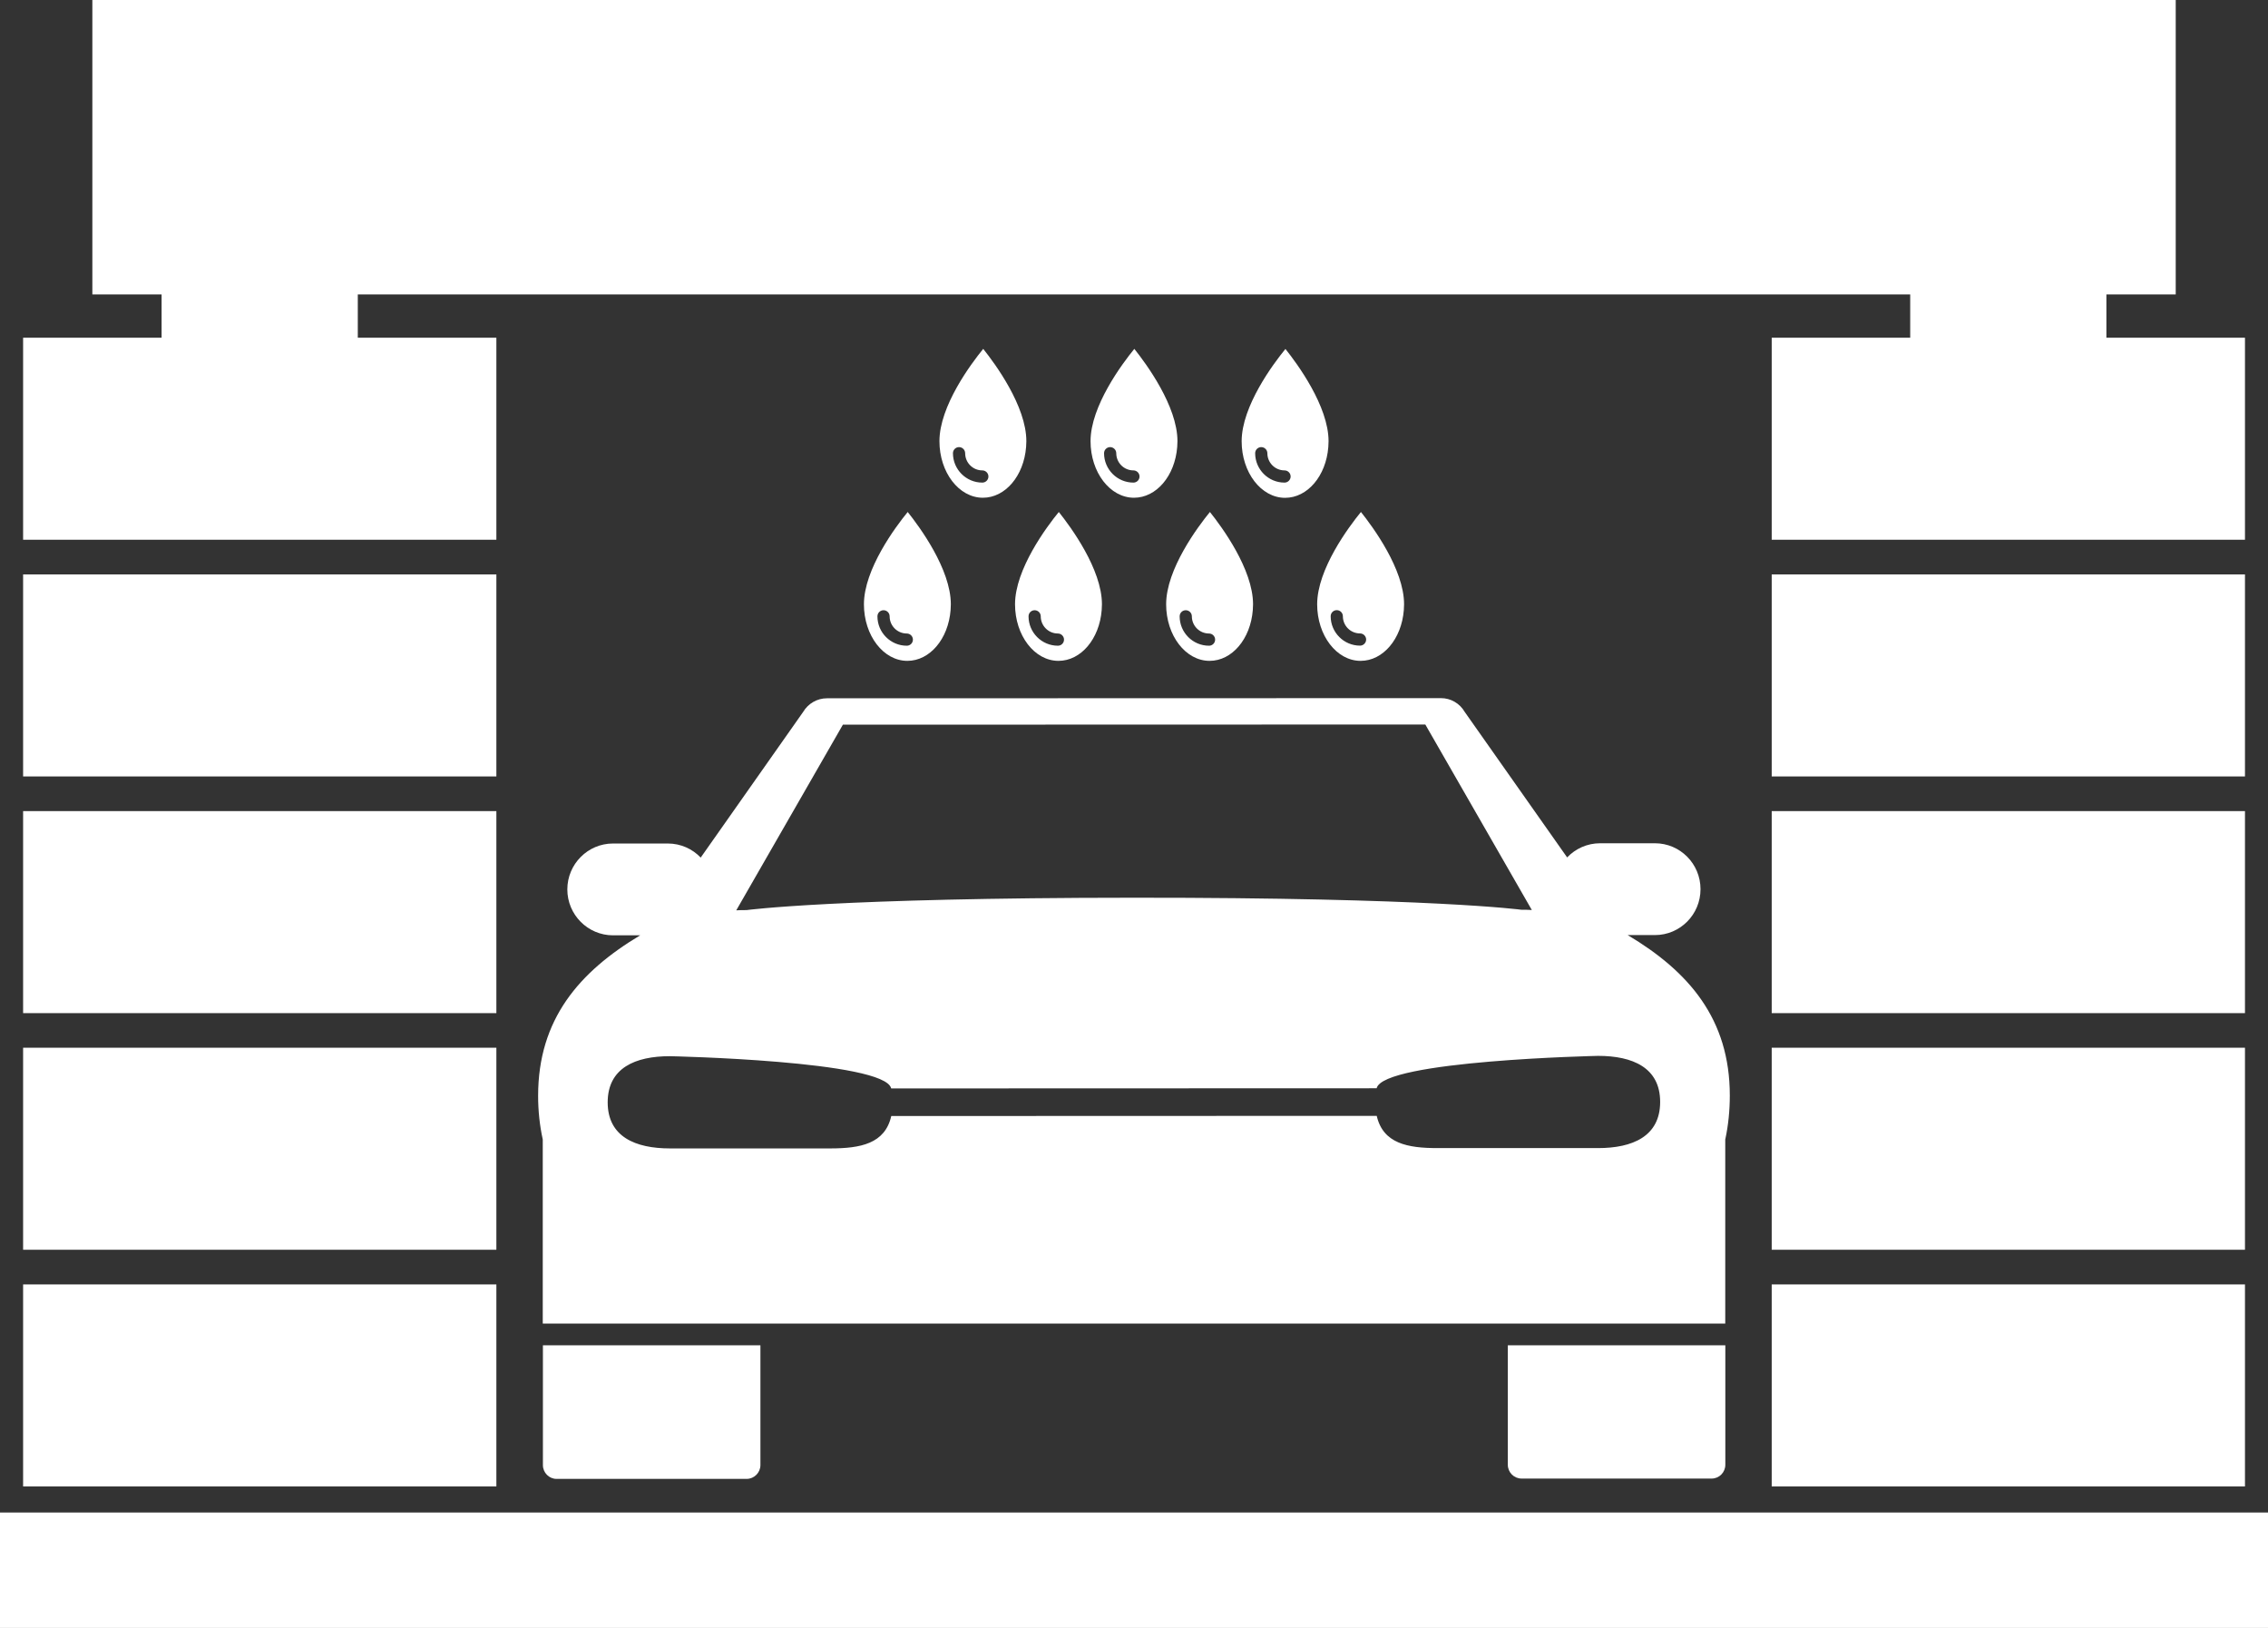
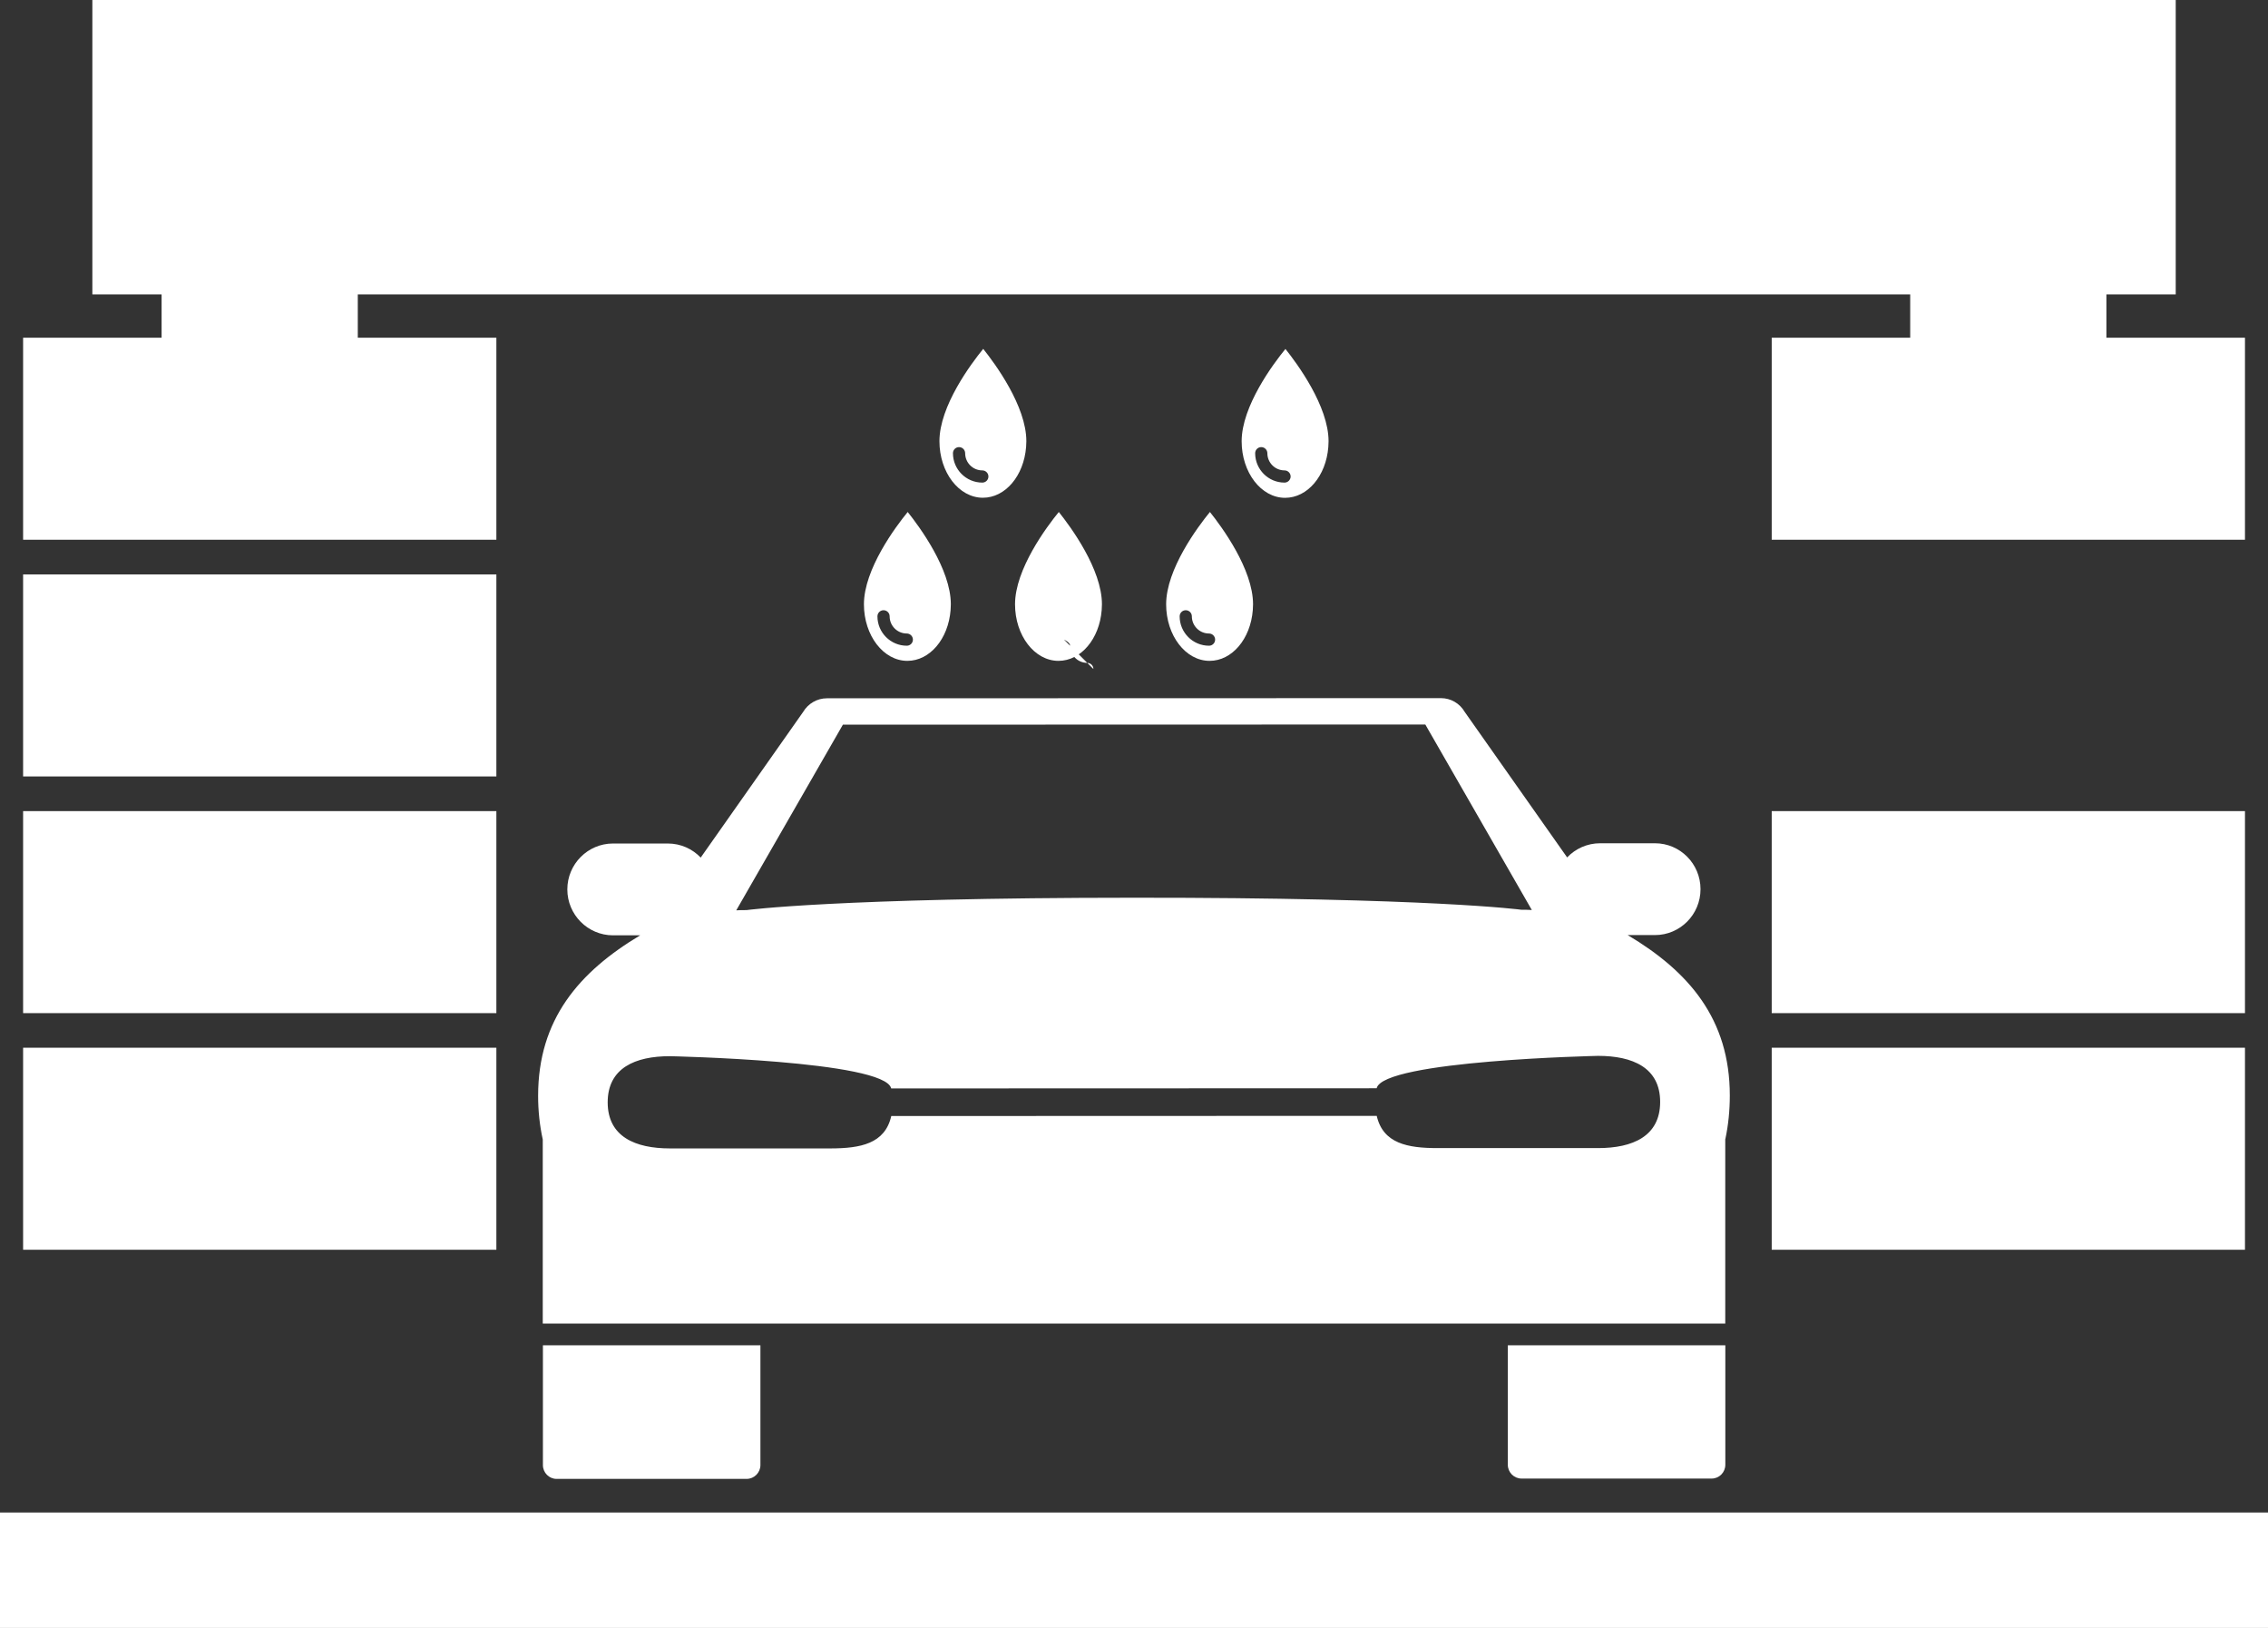
<svg xmlns="http://www.w3.org/2000/svg" id="_画像" data-name=" 画像" viewBox="0 0 278.72 200">
  <rect x="0" y="0" width="278.72" height="200" fill="#333333" stroke="none" />
  <defs>
    <style>
      .cls-1 {
        fill: #fff;
        stroke-width: 0px;
      }
    </style>
  </defs>
  <g>
    <rect class="cls-1" y="185.82" width="278.72" height="14.18" />
    <g>
      <g>
        <g>
          <rect class="cls-1" x="19.86" y="25.18" width="24.11" height="30.5" />
          <g>
            <rect class="cls-1" x="2.84" y="41.49" width="58.16" height="24.82" />
            <rect class="cls-1" x="2.84" y="70.57" width="58.16" height="24.82" />
            <rect class="cls-1" x="2.84" y="99.65" width="58.16" height="24.82" />
            <rect class="cls-1" x="2.84" y="128.72" width="58.16" height="24.82" />
-             <rect class="cls-1" x="2.84" y="157.8" width="58.16" height="24.82" />
          </g>
        </g>
        <g>
          <rect class="cls-1" x="234.75" y="25.18" width="24.11" height="30.5" />
          <g>
            <rect class="cls-1" x="217.73" y="41.49" width="58.16" height="24.82" />
-             <rect class="cls-1" x="217.73" y="70.57" width="58.16" height="24.82" />
            <rect class="cls-1" x="217.73" y="99.65" width="58.16" height="24.82" />
            <rect class="cls-1" x="217.73" y="128.72" width="58.16" height="24.82" />
-             <rect class="cls-1" x="217.73" y="157.8" width="58.16" height="24.82" />
          </g>
        </g>
      </g>
      <rect class="cls-1" x="11.35" y="0" width="256.03" height="36.17" />
      <g>
        <path class="cls-1" d="m66.72,165.28v14.72c0,.93.76,1.69,1.67,1.69h23.37c.93,0,1.69-.77,1.69-1.7v-14.71h-26.74,0Z" />
        <path class="cls-1" d="m185.3,165.28v14.68c0,.93.76,1.69,1.69,1.69h23.36c.94,0,1.68-.77,1.68-1.7v-14.67h-26.74.01Z" />
        <path class="cls-1" d="m212.03,139.95c.37-1.72.55-3.53.55-5.36,0-9.4-5.03-15.23-12.55-19.71h3.35c3.09,0,5.6-2.52,5.6-5.64s-2.51-5.64-5.6-5.64h-6.74c-1.59,0-3.03.67-4.05,1.74l-12.59-17.88c-.61-1.05-1.71-1.69-2.92-1.69l-72.33.02h-3.13c-1.2,0-2.31.64-2.93,1.69l-12.58,17.88c-1.01-1.06-2.44-1.73-4.04-1.73h-6.74c-3.09,0-5.61,2.53-5.61,5.64s2.52,5.64,5.61,5.64h3.34c-7.5,4.49-12.54,10.32-12.54,19.72,0,1.83.19,3.63.57,5.36v22.62h145.32v-22.67h0Zm-108.45-50.92l71.58-.02,13.09,22.79c-.41-.03-.85-.03-1.27-.03,0,0-11.03-1.5-47.62-1.48-36.59.01-47.61,1.52-47.61,1.52-.43,0-.86,0-1.27.03l13.1-22.8h0Zm92.83,52.02h-19.75c-3.65,0-6.69-.55-7.47-3.96l-59.66.02c-.77,3.42-3.81,3.97-7.44,3.98h-19.76c-4.24,0-7.65-1.43-7.65-5.66s3.4-5.67,7.64-5.67c0,0,26.44.55,27.2,3.96l59.66-.02c.78-3.42,27.21-3.98,27.21-3.98,4.23,0,7.63,1.43,7.63,5.66s-3.4,5.67-7.63,5.67h.02Z" />
      </g>
    </g>
  </g>
  <g>
    <g>
      <path class="cls-1" d="m115.45,54.2c0,3.83,2.39,6.95,5.34,6.95,2.75,0,5.03-2.68,5.31-6.24.01-.12.03-.53.03-.71,0-4.31-3.84-9.51-5.3-11.34-1.49,1.82-5.38,7.03-5.38,11.34Zm6.02,4.34c0,.42-.34.75-.75.75-1.99,0-3.61-1.62-3.61-3.61,0-.42.34-.75.75-.75s.75.34.75.75c0,1.16.94,2.11,2.11,2.11.41,0,.75.34.75.75Z" />
-       <path class="cls-1" d="m134.02,54.2c0,3.83,2.39,6.95,5.34,6.95,2.75,0,5.03-2.68,5.31-6.24,0-.12.03-.53.03-.71,0-4.31-3.84-9.51-5.3-11.34-1.49,1.82-5.38,7.03-5.38,11.34h0Zm6.02,4.34c0,.42-.34.75-.75.75-1.99,0-3.61-1.62-3.61-3.61,0-.42.34-.75.75-.75s.75.34.75.75c0,1.16.94,2.11,2.11,2.11.41,0,.75.34.75.75Z" />
      <path class="cls-1" d="m157.97,42.87c-1.49,1.82-5.38,7.03-5.38,11.34,0,3.83,2.39,6.95,5.34,6.95,2.75,0,5.03-2.68,5.31-6.24,0-.12.03-.53.03-.71,0-4.31-3.84-9.51-5.3-11.34h0Zm-.11,16.42c-1.99,0-3.61-1.62-3.61-3.61,0-.42.34-.75.75-.75s.75.34.75.75c0,1.16.94,2.11,2.11,2.11.41,0,.75.34.75.75s-.34.75-.75.75Z" />
    </g>
    <g>
      <path class="cls-1" d="m106.17,74.24c0,3.83,2.39,6.95,5.34,6.95,2.75,0,5.03-2.68,5.31-6.24.01-.12.03-.53.03-.71,0-4.31-3.84-9.51-5.3-11.34-1.49,1.82-5.38,7.03-5.38,11.34Zm6.02,4.34c0,.42-.34.75-.75.75-1.99,0-3.61-1.62-3.61-3.61,0-.42.34-.75.75-.75s.75.33.75.75c0,1.16.94,2.11,2.11,2.11.41,0,.75.34.75.75Z" />
-       <path class="cls-1" d="m124.74,74.24c0,3.83,2.39,6.95,5.34,6.95,2.75,0,5.03-2.68,5.31-6.24,0-.12.03-.53.03-.71,0-4.31-3.84-9.51-5.3-11.34-1.49,1.82-5.38,7.03-5.38,11.34Zm6.02,4.34c0,.42-.34.75-.75.75-1.99,0-3.61-1.62-3.61-3.61,0-.42.34-.75.75-.75s.75.33.75.75c0,1.16.94,2.11,2.11,2.11.41,0,.75.34.75.75Z" />
+       <path class="cls-1" d="m124.74,74.24c0,3.83,2.39,6.95,5.34,6.95,2.75,0,5.03-2.68,5.31-6.24,0-.12.03-.53.03-.71,0-4.31-3.84-9.51-5.3-11.34-1.49,1.82-5.38,7.03-5.38,11.34Zm6.02,4.34s.75.33.75.75c0,1.16.94,2.11,2.11,2.11.41,0,.75.34.75.75Z" />
      <path class="cls-1" d="m143.31,74.24c0,3.83,2.39,6.95,5.34,6.95,2.75,0,5.03-2.68,5.31-6.24,0-.12.03-.53.03-.71,0-4.31-3.84-9.51-5.3-11.34-1.49,1.82-5.38,7.03-5.38,11.34h0Zm6.02,4.34c0,.42-.34.75-.75.75-1.99,0-3.61-1.62-3.61-3.61,0-.42.34-.75.75-.75s.75.33.75.75c0,1.16.94,2.11,2.11,2.11.41,0,.75.34.75.75Z" />
-       <path class="cls-1" d="m167.25,62.9c-1.49,1.82-5.38,7.03-5.38,11.34,0,3.83,2.39,6.95,5.34,6.95,2.75,0,5.03-2.68,5.31-6.24,0-.12.03-.53.03-.71,0-4.31-3.84-9.51-5.3-11.34h0Zm-.11,16.42c-1.99,0-3.61-1.62-3.61-3.61,0-.42.34-.75.75-.75s.75.33.75.75c0,1.16.94,2.11,2.11,2.11.41,0,.75.34.75.75s-.34.75-.75.75Z" />
    </g>
  </g>
</svg>